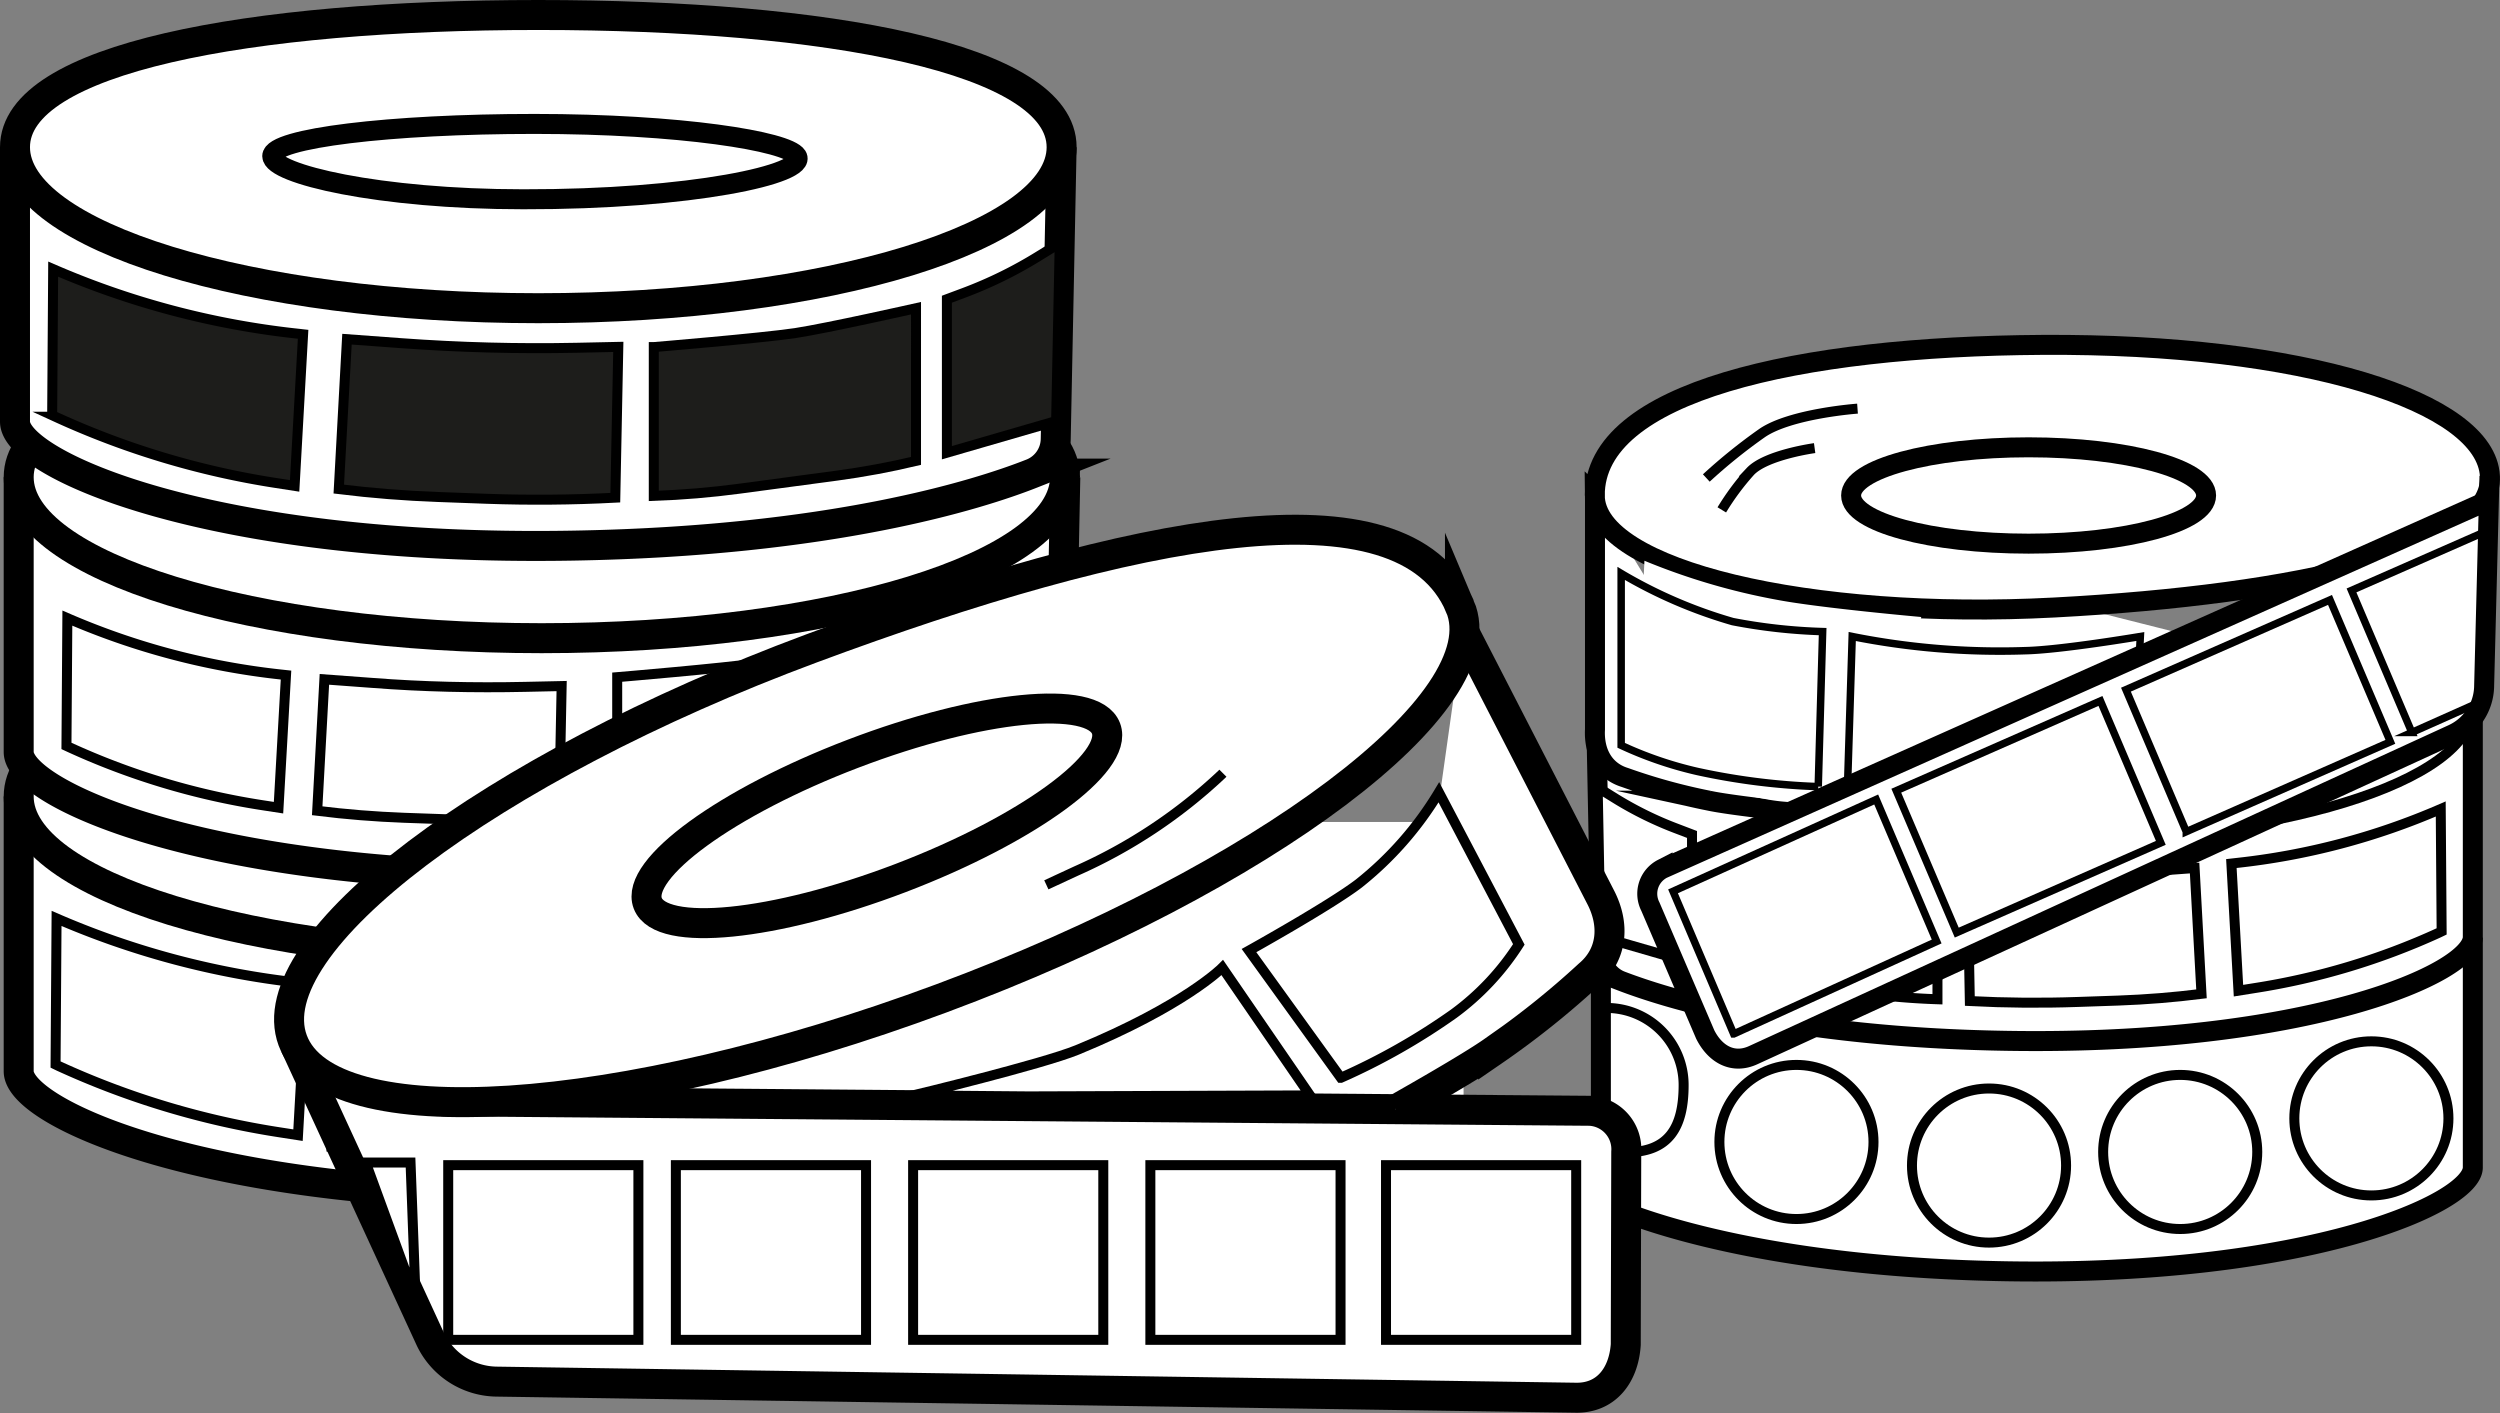
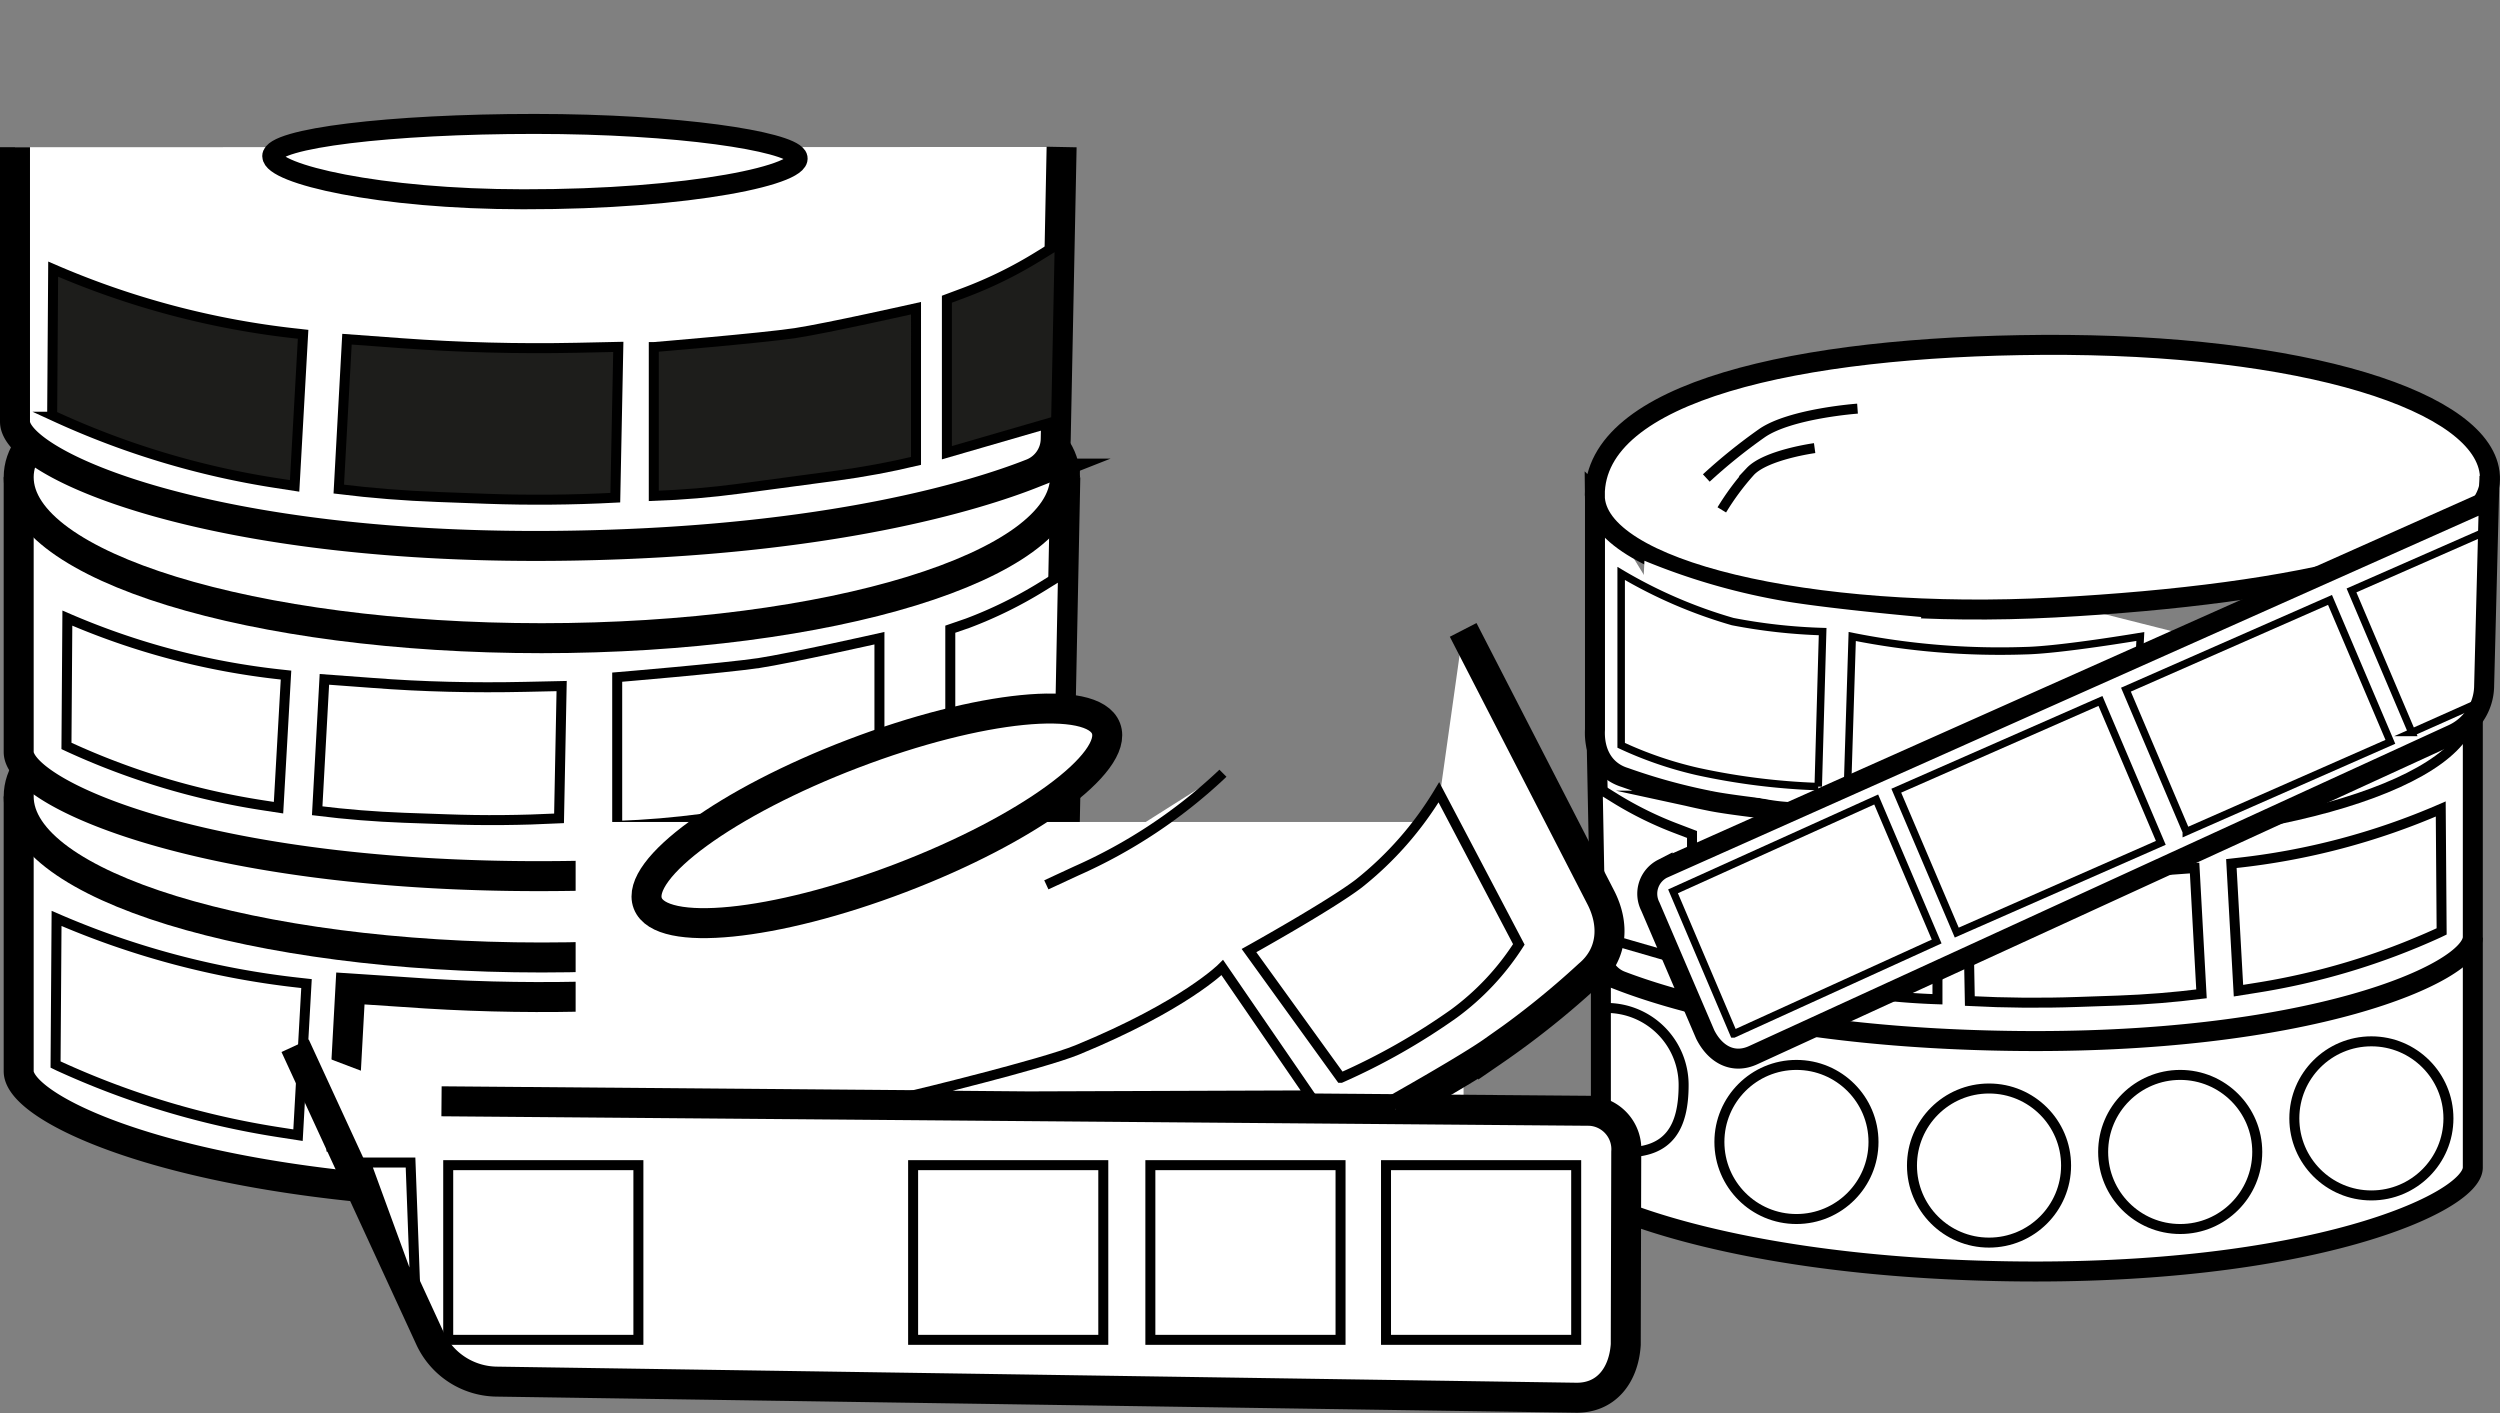
<svg xmlns="http://www.w3.org/2000/svg" id="Lag_1" data-name="Lag 1" viewBox="0 0 250.16 141.39">
  <rect x="0" y="0" width="250.16" height="141.39" fill="#808080" stroke="none" />
  <title>7c58386e c80b 435d a858 783eaa1fd476 Etiketter ikon</title>
  <g class="nc-icon-wrapper">
    <defs />
    <path class="cls-2" d="M13 120.5V148c0 4.29 19.68 13 55.62 12.4 26-.42 40.77-5.1 46.12-7.21a3.76 3.76 0 0 0 2.4-3.44l.59-29.24" transform="translate(-11.13 -40.8)" stroke="#000" stroke-miterlimit="10" fill="#fff" stroke-width="3px" />
    <path class="cls-2" d="M117.7 120.5c0 8.9-23.45 16.11-52.37 16.11S13 129.4 13 120.5s23.44-13.23 52.36-13.23 52.34 4.33 52.34 13.23z" transform="translate(-11.13 -40.8)" stroke="#000" stroke-miterlimit="10" fill="#fff" stroke-width="3px" />
    <path class="cls-1" d="M16.69 147.32l.31.15a83.6 83.6 0 0 0 22.08 6.63l1.87.29.85-15.17-.63-.07a84.19 84.19 0 0 1-24.38-6.45z" transform="translate(-11.13 -40.8)" fill="none" stroke="#000" stroke-miterlimit="10" />
    <path class="cls-2" d="M91.21 121.39c1.13 1.79-10.57 4.35-27.38 4.32-14.49 0-25.12-2.54-25.12-4.32s11.75-3.22 26.25-3.22 25.3 1.71 26.25 3.22z" transform="translate(-11.13 -40.8)" stroke="#000" stroke-miterlimit="10" fill="#fff" stroke-width="3px" />
    <path class="cls-3" d="M46.19 139.71l-.82 15q4.93.62 9.92.79l4.87.18q6.44.22 12.88-.11l.29-15.13-4.16.09q-8.79.18-17.56-.46z" transform="translate(-11.13 -40.8)" fill="none" stroke="#000" stroke-miterlimit="10" stroke-width="3px" />
    <path class="cls-3" d="M76.89 140.5v14.89c2.87-.1 5.72-.34 8.57-.72l9.77-1.31c2.66-.36 5.3-.85 7.9-1.47v-15.28s-8.88 2-12.08 2.49c-3.53.51-14.16 1.4-14.16 1.4z" transform="translate(-11.13 -40.8)" fill="none" stroke="#000" stroke-miterlimit="10" stroke-width="3px" />
    <path class="cls-2" d="M106.22 135.71v15.36l10.93-3.17.35-17.81-2.1 1.31a42.8 42.8 0 0 1-7.44 3.66z" transform="translate(-11.13 -40.8)" stroke="#000" stroke-miterlimit="10" fill="#fff" stroke-width="3px" />
    <path class="cls-2" d="M13 88.55v27.5c0 4.29 19.68 13 55.62 12.39 26-.42 40.77-5.1 46.12-7.21a3.76 3.76 0 0 0 2.4-3.44l.59-29.24" transform="translate(-11.13 -40.8)" stroke="#000" stroke-miterlimit="10" fill="#fff" stroke-width="3px" />
    <path class="cls-2" d="M117.7 88.55c0 8.9-23.45 16.11-52.37 16.11S13 97.45 13 88.55s23.41-13.23 52.33-13.23 52.37 4.34 52.37 13.23z" transform="translate(-11.13 -40.8)" stroke="#000" stroke-miterlimit="10" fill="#fff" stroke-width="3px" />
    <path class="cls-1" d="M17.78 115.44l.28.13a73.09 73.09 0 0 0 19.31 5.8l1.63.25.75-13.27-.55-.06a73.68 73.68 0 0 1-21.33-5.64z" transform="translate(-11.13 -40.8)" fill="none" stroke="#000" stroke-miterlimit="10" />
    <path class="cls-4" d="M91.21 89.44c1.13 1.8-10.57 4.35-27.38 4.32-14.49 0-25.12-2.54-25.12-4.32S50.46 86.22 65 86.22s25.26 1.72 26.21 3.22z" transform="translate(-11.13 -40.8)" stroke="#000" stroke-miterlimit="10" fill="#fff" />
    <path class="cls-1" d="M43.59 108.78l-.72 13.15c2.88.36 5.78.59 8.68.7l4.26.15c3.75.14 7.51.1 11.26-.09l.26-13.24-3.64.08c-5.12.11-10.25 0-15.36-.4z" transform="translate(-11.13 -40.8)" fill="none" stroke="#000" stroke-miterlimit="10" />
    <path class="cls-1" d="M72.89 108.56v14.88c2.87-.1 5.72-.34 8.57-.72l9.77-1.31c2.66-.36 5.3-.85 7.9-1.47v-15.28s-8.88 2-12.08 2.49c-3.53.52-14.16 1.41-14.16 1.41z" transform="translate(-11.13 -40.8)" fill="none" stroke="#000" stroke-miterlimit="10" />
    <path class="cls-4" d="M106.22 103.76v15.36l10.93-3.12.35-17.8-2.1 1.3a42.8 42.8 0 0 1-7.44 3.66z" transform="translate(-11.13 -40.8)" stroke="#000" stroke-miterlimit="10" fill="#fff" />
    <path class="cls-2" d="M12.63 55.53V83c0 4.29 19.68 13 55.62 12.4 26-.42 40.77-5.1 46.12-7.21a3.76 3.76 0 0 0 2.4-3.44l.59-29.24" transform="translate(-11.13 -40.8)" stroke="#000" stroke-miterlimit="10" fill="#fff" stroke-width="3px" />
-     <path class="cls-2" d="M117.36 55.53c0 8.9-23.45 16.11-52.37 16.11s-52.36-7.21-52.36-16.11S36.07 42.3 65 42.3s52.36 4.33 52.36 13.23z" transform="translate(-11.13 -40.8)" stroke="#000" stroke-miterlimit="10" fill="#fff" stroke-width="3px" />
    <path class="cls-5" d="M16.35 82.35l.32.15a83.42 83.42 0 0 0 22.07 6.63l1.87.29.85-15.17-.63-.07a84.19 84.19 0 0 1-24.38-6.45z" transform="translate(-11.13 -40.8)" stroke="#000" stroke-miterlimit="10" fill="#1d1d1b" />
    <path class="cls-6" d="M90.87 56.42c1.13 1.79-10.57 4.35-27.38 4.32-14.49 0-25.12-2.54-25.12-4.32s11.75-3.22 26.25-3.22 25.3 1.72 26.25 3.22z" transform="translate(-11.13 -40.8)" stroke="#000" stroke-miterlimit="10" fill="#fff" stroke-width="2px" />
    <path class="cls-5" d="M45.85 74.74l-.82 15q4.94.61 9.92.79l4.87.18q6.43.23 12.88-.11l.3-15.09-4.16.09q-8.79.18-17.56-.46z" transform="translate(-11.13 -40.8)" stroke="#000" stroke-miterlimit="10" fill="#1d1d1b" />
    <path class="cls-5" d="M76.55 75.53v14.89q4.31-.15 8.57-.72l9.77-1.31c2.66-.36 5.3-.85 7.9-1.47V71.64s-8.88 2-12.08 2.49c-3.53.52-14.16 1.4-14.16 1.4z" transform="translate(-11.13 -40.8)" stroke="#000" stroke-miterlimit="10" fill="#1d1d1b" />
    <path class="cls-5" d="M105.88 70.74V86.1l10.93-3.17.36-17.8-2.11 1.3a42.46 42.46 0 0 1-7.44 3.66z" transform="translate(-11.13 -40.8)" stroke="#000" stroke-miterlimit="10" fill="#1d1d1b" />
    <path class="cls-6" d="M258.57 134.62v23c0 3.59-16.49 10.88-46.6 10.39-21.82-.36-34.16-4.28-38.65-6.05a3.17 3.17 0 0 1-2-2.88v-24.6" transform="translate(-11.13 -40.8)" stroke="#000" stroke-miterlimit="10" fill="#fff" stroke-width="2px" />
    <path class="cls-4" d="M193 135.37c-1 1.5 8.85 3.64 22.93 3.62 12.15 0 21.05-2.13 21.05-3.62s-9.84-2.7-22-2.7-21.17 1.44-21.98 2.7z" transform="translate(-11.13 -40.8)" stroke="#000" stroke-miterlimit="10" fill="#fff" />
    <path class="cls-6" d="M258.57 111.56v23c0 3.6-16.49 10.88-46.6 10.39-21.82-.35-34.16-4.28-38.65-6a3.17 3.17 0 0 1-2-2.89l-.49-24.49" transform="translate(-11.13 -40.8)" stroke="#000" stroke-miterlimit="10" fill="#fff" stroke-width="2px" />
    <path class="cls-4" d="M214.69 100.48c-24.23 0-43.87 3.63-43.87 11.08s19.64 13.49 43.87 13.49 43.88-6 43.88-13.49" transform="translate(-11.13 -40.8)" stroke="#000" stroke-miterlimit="10" fill="#fff" />
    <path class="cls-1" d="M255.45 134l-.27.13a70.21 70.21 0 0 1-18.49 5.55l-1.57.25-.71-12.72.53-.06a70.23 70.23 0 0 0 20.42-5.4z" transform="translate(-11.13 -40.8)" fill="none" stroke="#000" stroke-miterlimit="10" />
    <path class="cls-4" d="M193 112.31c-1 1.5 8.85 3.64 22.93 3.61 12.15 0 21.05-2.12 21.05-3.61s-9.84-2.7-22-2.7-21.17 1.39-21.98 2.7z" transform="translate(-11.13 -40.8)" stroke="#000" stroke-miterlimit="10" fill="#fff" />
    <path class="cls-1" d="M230.73 127.66l.69 12.59q-4.14.52-8.31.67l-4.08.14q-5.4.19-10.79-.09L208 128.3l3.49.07q7.36.16 14.71-.38z" transform="translate(-11.13 -40.8)" fill="none" stroke="#000" stroke-miterlimit="10" />
    <path class="cls-1" d="M205 128.32v12.47a71.9 71.9 0 0 1-7.18-.6l-8.19-1.1q-3.33-.45-6.62-1.23v-12.81s7.44 1.69 10.13 2.09c2.96.43 11.86 1.18 11.86 1.18z" transform="translate(-11.13 -40.8)" fill="none" stroke="#000" stroke-miterlimit="10" />
    <path class="cls-4" d="M180.44 124.3v12.87l-9.16-2.65-.28-14.92 1.76 1.09a35.72 35.72 0 0 0 6.24 3.06z" transform="translate(-11.13 -40.8)" stroke="#000" stroke-miterlimit="10" fill="#fff" />
    <path class="cls-6" d="M190.14 122s-5.93-.63-8-1.08a59.44 59.44 0 0 1-8.41-2.32c-2.12-.65-3.12-2.56-3-4.81V90.35" transform="translate(-11.13 -40.8)" stroke="#000" stroke-miterlimit="10" fill="#fff" stroke-width="2px" />
    <path class="cls-6" d="M170.71 90.39C170.66 80 191 75.46 215.5 75.31c26.15-.16 44.4 5.67 44.78 13.13s-19.13 11.85-43.59 13.15-45.94-3.74-45.98-11.2z" transform="translate(-11.13 -40.8)" stroke="#000" stroke-miterlimit="10" fill="#fff" stroke-width="2px" />
-     <ellipse class="cls-7" cx="202.99" cy="49.58" rx="17.76" ry="4.82" fill="none" stroke="#000" stroke-miterlimit="10" stroke-width="2px" />
    <path class="cls-8" d="M188.06 120.81a121.54 121.54 0 0 1-13.38-3.32l1-20.58a65.8 65.8 0 0 0 13.32 3.92c4.34.82 14.38 1.71 14.38 1.71l-4 15.73s-4.02 3.84-11.32 2.54z" transform="translate(-11.13 -40.8)" style="" fill="#fff" />
    <path class="cls-9" d="M181 118a38.16 38.16 0 0 1-7.65-2.62v-17.2a47.76 47.76 0 0 0 11.16 4.82 55.9 55.9 0 0 0 9 1l-.44 15.51A67.11 67.11 0 0 1 181 118z" transform="translate(-11.13 -40.8)" stroke="#000" stroke-miterlimit="10" fill="#fff" stroke-width="0.75px" />
    <path class="cls-1" d="M197 81.69s-6.66.48-9.53 2.43a54.58 54.58 0 0 0-5.6 4.51" transform="translate(-11.13 -40.8)" fill="none" stroke="#000" stroke-miterlimit="10" />
    <path class="cls-1" d="M192.71 85.64s-4.86.66-6.44 2.34a25.67 25.67 0 0 0-2.85 3.84" transform="translate(-11.13 -40.8)" fill="none" stroke="#000" stroke-miterlimit="10" />
    <path class="cls-9" d="M196 119.49l29.2-13 .1-2s-8 1.35-11.52 1.42a75.25 75.25 0 0 1-17.31-1.42z" transform="translate(-11.13 -40.8)" stroke="#000" stroke-miterlimit="10" fill="#fff" stroke-width="0.75px" />
    <path class="cls-6" d="M260.11 90.88l-82.62 36.85a2.81 2.81 0 0 0-1.22 3.78l5.49 12.8c1 2 2.8 3 4.81 2.07l70-32.11a5.39 5.39 0 0 0 3.13-4.73l.54-21.1" transform="translate(-11.13 -40.8)" stroke="#000" stroke-miterlimit="10" fill="#fff" stroke-width="2px" />
    <path class="cls-10" d="M173.48 103.46l20.31-9.25L187.74 80l-20.33 9.19 6.07 14.27z" fill="none" stroke="#000" stroke-miterlimit="10" stroke-width="0.75px" />
    <path class="cls-10" d="M195.8 93.32l20.42-8.98-6.04-14.2-20.43 8.98 6.05 14.2z" fill="none" stroke="#000" stroke-miterlimit="10" stroke-width="0.75px" />
    <path class="cls-10" d="M218.77 83.22l20.42-8.99-6.04-14.2-20.42 8.98 6.04 14.21z" fill="none" stroke="#000" stroke-miterlimit="10" stroke-width="0.75px" />
    <path class="cls-10" d="M241.34 73.29l7.04-3.14.6-17.08-13.68 6.01 6.04 14.21z" fill="none" stroke="#000" stroke-miterlimit="10" stroke-width="0.75px" />
    <path class="cls-8" d="M57.6 82.25h88.85v37.37H57.6z" style="" fill="#fff" />
    <path class="cls-2" d="M55.31 151l114.91.95a3.85 3.85 0 0 1 3.64 4.12l-.05 19.28c-.21 3.11-2 5.4-5.07 5.31l-107.92-1.61a7.46 7.46 0 0 1-6.63-4.25l-13.53-29.36" transform="translate(-11.13 -40.8)" stroke="#000" stroke-miterlimit="10" fill="#fff" stroke-width="3px" />
    <path class="cls-2" d="M150.78 151.82s7.3-4.1 9.76-5.84a85.55 85.55 0 0 0 9.57-7.64c2.38-2 2.62-5 1.19-7.76l-13.76-26.75" transform="translate(-11.13 -40.8)" stroke="#000" stroke-miterlimit="10" fill="#fff" stroke-width="3px" />
    <path class="cls-4" d="M44.85 116.59h19.03v17.48H44.85z" stroke="#000" stroke-miterlimit="10" fill="#fff" />
    <path class="cls-4" d="M41.62 130.85l1.44 3.15-6.46-17.67h4.48l.54 14.52z" stroke="#000" stroke-miterlimit="10" fill="#fff" />
-     <path class="cls-4" d="M67.63 116.59h19.03v17.48H67.63z" stroke="#000" stroke-miterlimit="10" fill="#fff" />
    <path class="cls-4" d="M91.37 116.59h19.03v17.48H91.37z" stroke="#000" stroke-miterlimit="10" fill="#fff" />
    <path class="cls-4" d="M115.11 116.59h19.03v17.48h-19.03z" stroke="#000" stroke-miterlimit="10" fill="#fff" />
    <path class="cls-4" d="M138.69 116.59h19.03v17.48h-19.03z" stroke="#000" stroke-miterlimit="10" fill="#fff" />
    <path class="cls-4" d="M156.61 142.23a25.84 25.84 0 0 0 6.5-6.93l-8-15.22a34 34 0 0 1-8 9.12c-2.84 2.18-11 6.72-11 6.72l9.19 12.73a64.77 64.77 0 0 0 11.31-6.42z" transform="translate(-11.13 -40.8)" stroke="#000" stroke-miterlimit="10" fill="#fff" />
    <path class="cls-4" d="M142.22 150.41l-28.15.1-11.57-.1s12.9-3.11 16.42-4.55c10.75-4.42 14.52-8.24 14.52-8.24z" transform="translate(-11.13 -40.8)" stroke="#000" stroke-miterlimit="10" fill="#fff" />
-     <path class="cls-2" d="M157.22 101.47c-5.62-13.17-32.65-7.78-64.91 4.22s-55.48 29.55-51.89 39.22 32.66 7.78 64.91-4.21 55.94-29.7 51.89-39.23z" transform="translate(-11.13 -40.8)" stroke="#000" stroke-miterlimit="10" fill="#fff" stroke-width="3px" />
    <ellipse class="cls-2" cx="98.87" cy="122.45" rx="24.54" ry="6.66" transform="rotate(-20.89 -17.391 132.221)" stroke="#000" stroke-miterlimit="10" fill="#fff" stroke-width="3px" />
    <path class="cls-4" d="M115.83 129.34l3-1.39a51.74 51.74 0 0 0 14.56-9.67l.11-.11" transform="translate(-11.13 -40.8)" stroke="#000" stroke-miterlimit="10" fill="#fff" />
    <circle class="cls-1" cx="237.29" cy="111.91" r="7.71" fill="none" stroke="#000" stroke-miterlimit="10" />
    <circle class="cls-1" cx="218.16" cy="115.27" r="7.71" fill="none" stroke="#000" stroke-miterlimit="10" />
    <circle class="cls-1" cx="199.03" cy="116.63" r="7.71" fill="none" stroke="#000" stroke-miterlimit="10" />
    <circle class="cls-1" cx="179.76" cy="114.27" r="7.71" fill="none" stroke="#000" stroke-miterlimit="10" />
    <path class="cls-1" d="M173.86 156.1c4.26 0 5.74-2.48 5.74-6.73a7.71 7.71 0 0 0-7.71-7.71" transform="translate(-11.13 -40.8)" fill="none" stroke="#000" stroke-miterlimit="10" />
  </g>
</svg>